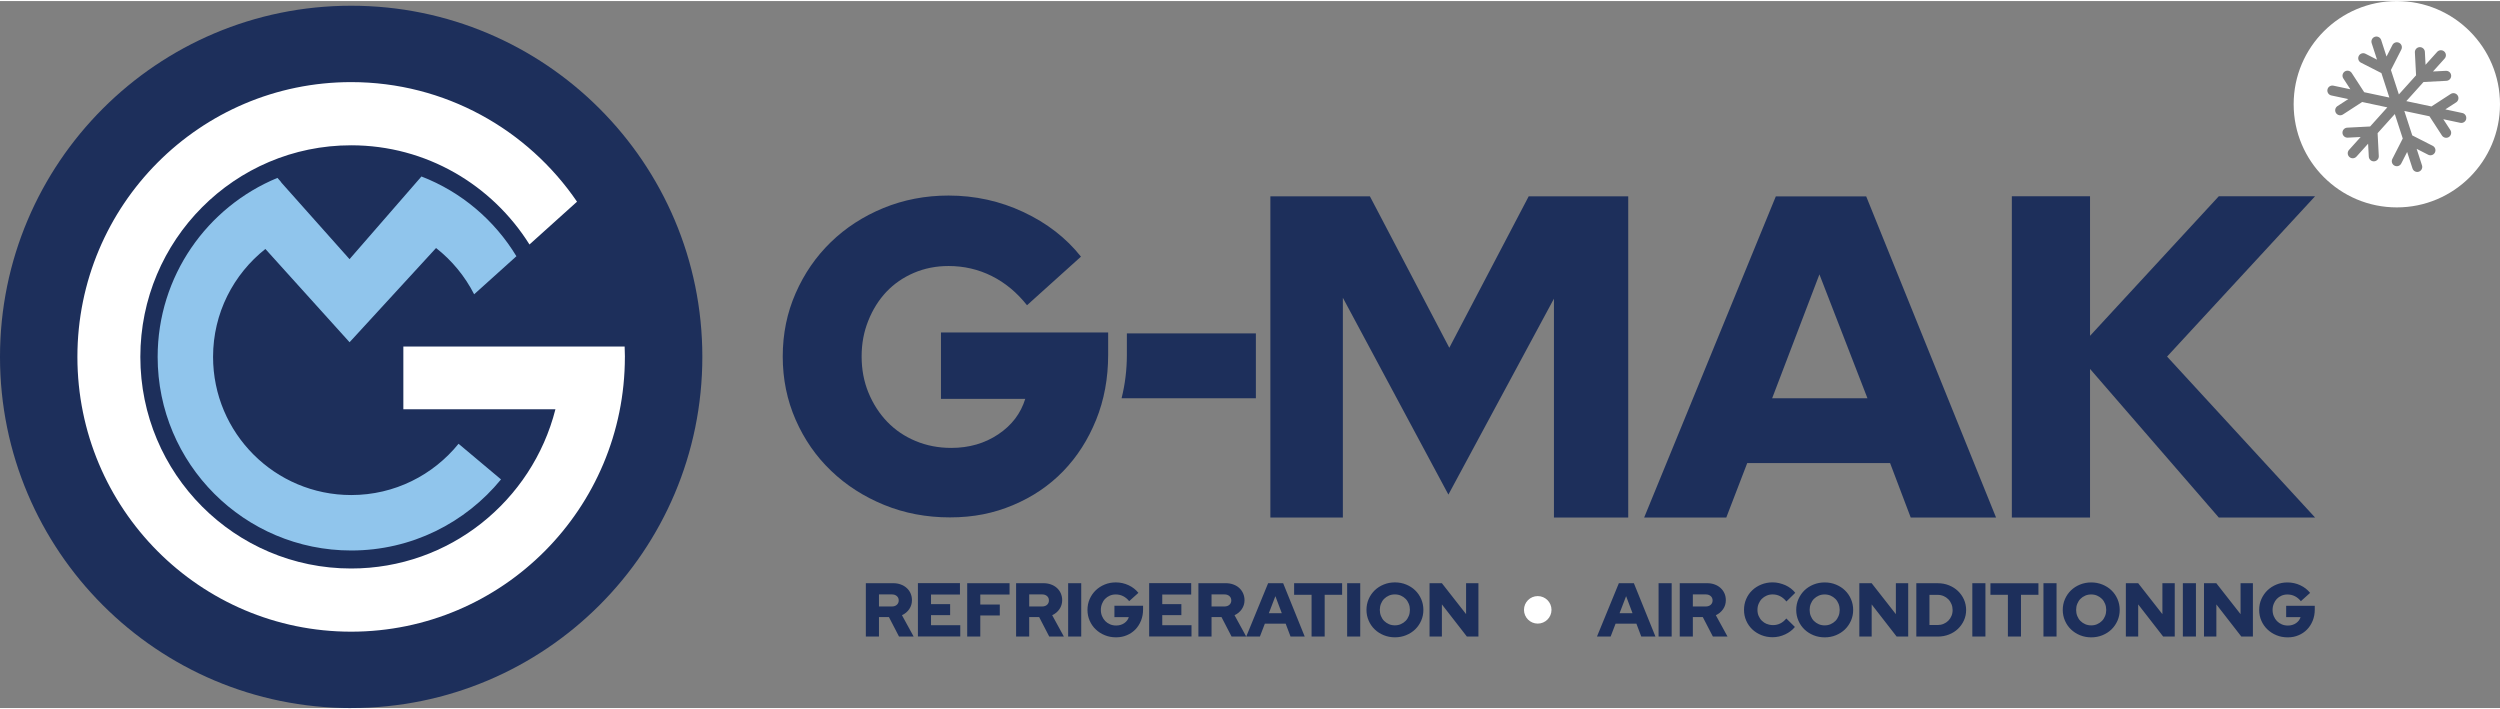
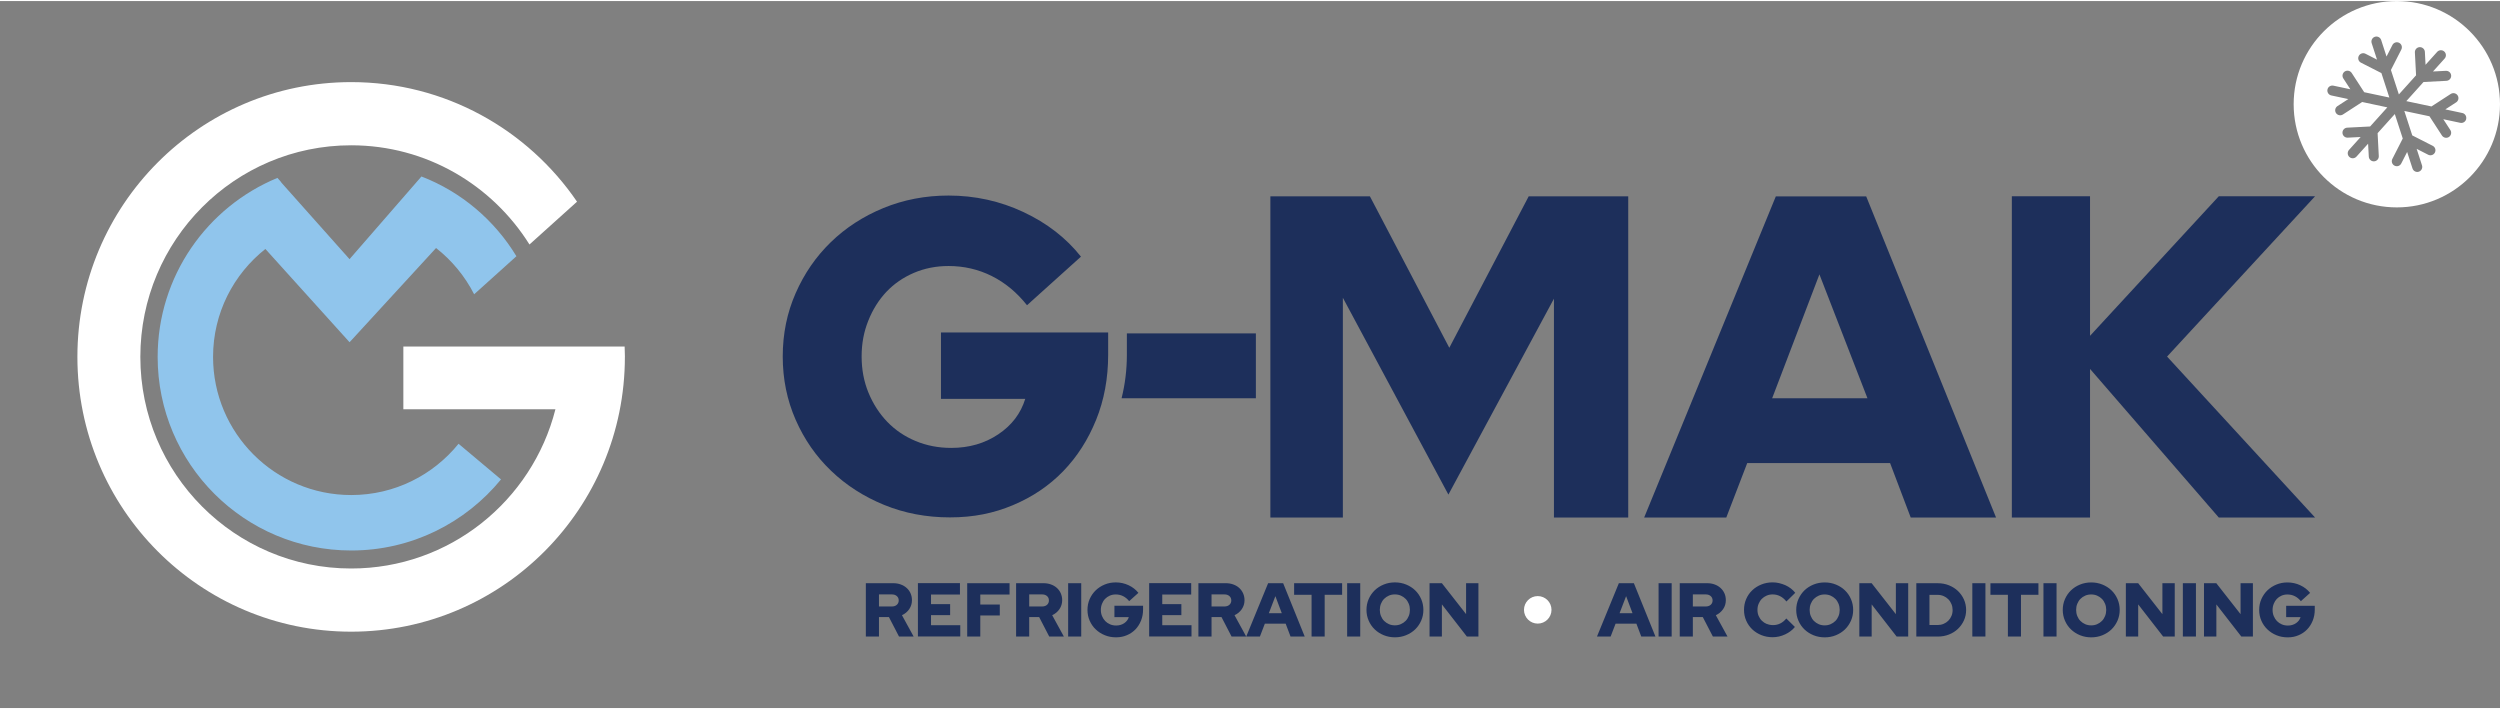
<svg xmlns="http://www.w3.org/2000/svg" id="Layer_1" width="275" height="78" viewBox="0 0 717.74 202.97">
  <rect x="0" y="0" width="717.74" height="202.97" fill="#808080" stroke="none" />
  <defs>
    <style>.cls-1{fill:#fff;}.cls-2{fill:#90c5ec;}.cls-3{fill:#1d2f5b;}</style>
  </defs>
-   <path class="cls-3" d="M100.82,202.97c55.68,0,100.82-45.14,100.82-100.82S156.5,1.34,100.82,1.34,0,46.48,0,102.16s45.14,100.82,100.82,100.82h0Z" />
  <path class="cls-3" d="M252.35,182.44v-5.58h2.86l2.89,5.58h4.2l-3.35-6.12c.86-.39,1.55-.97,2.08-1.73,.52-.76,.79-1.62,.79-2.58,0-.71-.14-1.37-.4-1.97-.27-.6-.64-1.11-1.12-1.54-.47-.43-1.04-.77-1.71-1.01-.66-.24-1.39-.36-2.18-.36h-7.83v15.31h3.76Zm5.13-11.61c.36,.32,.54,.74,.54,1.25s-.18,.93-.54,1.25c-.36,.32-.83,.48-1.41,.48h-3.72v-3.46h3.72c.58,0,1.05,.16,1.41,.48h0Zm18.21,11.61v-3.26h-8.4v-2.89h5.49v-3.15h-5.49v-2.76h8.31v-3.26h-12.07v15.31h12.16Zm5.75,0v-6.04h5.6v-3.15h-5.6v-2.86h8.4v-3.26h-12.16v15.31h3.76Zm14.04,0v-5.58h2.86l2.89,5.58h4.2l-3.35-6.12c.86-.39,1.55-.97,2.08-1.73,.52-.76,.79-1.62,.79-2.58,0-.71-.14-1.37-.4-1.97-.27-.6-.64-1.11-1.11-1.54-.47-.43-1.04-.77-1.71-1.01-.66-.24-1.39-.36-2.18-.36h-7.83v15.31h3.76Zm5.13-11.61c.36,.32,.53,.74,.53,1.25s-.18,.93-.53,1.25c-.36,.32-.83,.48-1.41,.48h-3.72v-3.46h3.72c.58,0,1.05,.16,1.41,.48h0Zm9.81,11.61v-15.31h-3.76v15.31h3.76Zm17.73-8.83h-8.2v3.26h4.13c-.22,.71-.66,1.29-1.32,1.74-.66,.44-1.43,.67-2.31,.67-.63,0-1.21-.11-1.75-.34-.54-.23-1-.54-1.39-.94-.39-.4-.69-.87-.92-1.42-.23-.55-.34-1.14-.34-1.78s.11-1.21,.33-1.76c.22-.55,.51-1.02,.89-1.41,.37-.39,.82-.7,1.35-.93,.52-.23,1.09-.34,1.71-.34,.76,0,1.46,.16,2.12,.49,.66,.33,1.23,.81,1.73,1.43l2.65-2.38c-.73-.92-1.67-1.65-2.82-2.19-1.15-.54-2.38-.81-3.67-.81-1.14,0-2.2,.2-3.19,.61-.99,.41-1.85,.97-2.58,1.67-.73,.71-1.3,1.54-1.73,2.5-.42,.96-.63,2-.63,3.11s.21,2.14,.63,3.1c.42,.96,1,1.8,1.74,2.5,.74,.71,1.6,1.26,2.6,1.67,1,.41,2.07,.61,3.23,.61s2.14-.2,3.09-.6c.96-.4,1.78-.96,2.46-1.66,.69-.71,1.22-1.55,1.62-2.53,.39-.98,.59-2.04,.59-3.19v-1.09h0Zm13.93,8.83v-3.26h-8.4v-2.89h5.49v-3.15h-5.49v-2.76h8.31v-3.26h-12.07v15.31h12.16Zm5.75,0v-5.58h2.86l2.89,5.58h4.2l-3.35-6.12c.86-.39,1.55-.97,2.08-1.73,.52-.76,.79-1.62,.79-2.58,0-.71-.14-1.37-.41-1.97-.27-.6-.64-1.11-1.11-1.54-.47-.43-1.04-.77-1.71-1.01-.66-.24-1.39-.36-2.18-.36h-7.83v15.31h3.76Zm5.13-11.61c.36,.32,.54,.74,.54,1.25s-.18,.93-.54,1.25c-.36,.32-.83,.48-1.41,.48h-3.72v-3.46h3.72c.58,0,1.05,.16,1.41,.48h0Zm8.76,11.61l1.42-3.7h5.97l1.4,3.7h4.07l-6.19-15.31h-4.31l-6.28,15.31h3.91Zm4.44-11.59l1.84,4.9h-3.72l1.88-4.9h0Zm10.39-.39v11.98h3.76v-11.98h5.01v-3.32h-13.78v3.32h5.01Zm13.97,11.98v-15.31h-3.76v15.31h3.76Zm17.5-10.75c-.42-.97-1-1.81-1.73-2.51-.73-.71-1.6-1.26-2.6-1.67-1.01-.41-2.08-.61-3.21-.61s-2.21,.2-3.21,.61c-1.01,.41-1.87,.97-2.6,1.67-.73,.71-1.31,1.55-1.73,2.51-.42,.97-.63,2-.63,3.1s.21,2.12,.63,3.09c.42,.97,1,1.81,1.73,2.51,.73,.71,1.6,1.26,2.6,1.67,1.01,.41,2.08,.61,3.21,.61s2.21-.2,3.21-.61c1.01-.41,1.87-.97,2.6-1.67,.73-.71,1.31-1.55,1.73-2.51,.42-.97,.63-2,.63-3.09s-.21-2.12-.63-3.1h0Zm-3.57,4.86c-.22,.55-.52,1.02-.91,1.41-.39,.39-.84,.7-1.37,.93-.53,.23-1.09,.34-1.71,.34s-1.18-.11-1.71-.34c-.52-.23-.98-.54-1.37-.93-.39-.39-.69-.86-.91-1.41-.22-.55-.33-1.13-.33-1.76s.11-1.21,.33-1.76c.22-.55,.52-1.02,.91-1.41,.39-.39,.84-.7,1.37-.93,.52-.23,1.09-.34,1.71-.34s1.18,.11,1.71,.34c.52,.23,.98,.54,1.37,.93,.39,.39,.69,.86,.91,1.41,.22,.55,.33,1.13,.33,1.76s-.11,1.21-.33,1.76h0Zm5.97,5.89h3.54v-9.23l7.17,9.23h3.32v-15.31h-3.54v8.88l-6.95-8.88h-3.54v15.31h0Z" />
  <path class="cls-3" d="M462.41,182.44l1.42-3.7h5.97l1.4,3.7h4.07l-6.19-15.31h-4.31l-6.28,15.31h3.91Zm4.44-11.59l1.84,4.9h-3.72l1.88-4.9h0Zm13.08,11.59v-15.31h-3.76v15.31h3.76Zm6.08,0v-5.58h2.86l2.89,5.58h4.2l-3.35-6.12c.86-.39,1.55-.97,2.08-1.73,.53-.76,.79-1.62,.79-2.58,0-.71-.13-1.37-.4-1.97-.27-.6-.64-1.11-1.12-1.54-.47-.43-1.04-.77-1.7-1.01-.66-.24-1.39-.36-2.18-.36h-7.83v15.31h3.76Zm5.13-11.61c.36,.32,.54,.74,.54,1.25s-.18,.93-.54,1.25c-.36,.32-.83,.48-1.41,.48h-3.72v-3.46h3.72c.58,0,1.05,.16,1.41,.48h0Zm16.12,8.02c-.55-.23-1.02-.54-1.42-.93-.4-.39-.71-.86-.94-1.39-.23-.53-.34-1.11-.34-1.74s.11-1.21,.34-1.76c.23-.55,.53-1.02,.92-1.41,.39-.39,.85-.7,1.38-.93,.53-.23,1.1-.34,1.72-.34,.77,0,1.49,.17,2.15,.51,.66,.34,1.27,.85,1.8,1.52l2.54-2.49c-.35-.45-.77-.86-1.25-1.24-.48-.37-1.01-.68-1.57-.94-.57-.25-1.17-.45-1.79-.6-.63-.15-1.25-.22-1.88-.22-1.15,0-2.23,.2-3.24,.61-1.01,.41-1.88,.96-2.61,1.66-.74,.7-1.32,1.53-1.74,2.5-.42,.97-.63,2.01-.63,3.12s.21,2.14,.63,3.1c.42,.96,1,1.79,1.73,2.49,.73,.7,1.6,1.25,2.61,1.66,1.01,.41,2.1,.61,3.25,.61,1.22,0,2.42-.27,3.58-.81,1.16-.54,2.1-1.25,2.81-2.14l-2.47-2.43c-.51,.63-1.08,1.1-1.72,1.42-.64,.32-1.32,.48-2.07,.48-.64,0-1.24-.11-1.78-.34h0Zm24.15-7.15c-.42-.97-1-1.81-1.73-2.51-.73-.71-1.6-1.26-2.6-1.67-1.01-.41-2.08-.61-3.21-.61s-2.21,.2-3.22,.61c-1.01,.41-1.87,.97-2.6,1.67-.73,.71-1.3,1.55-1.73,2.51-.42,.97-.63,2-.63,3.1s.21,2.12,.63,3.09c.42,.97,1,1.81,1.73,2.51s1.6,1.26,2.6,1.67c1.01,.41,2.08,.61,3.22,.61s2.21-.2,3.21-.61c1.01-.41,1.87-.97,2.6-1.67,.73-.71,1.3-1.55,1.73-2.51,.42-.97,.63-2,.63-3.09s-.21-2.12-.63-3.1h0Zm-3.57,4.86c-.22,.55-.52,1.02-.91,1.41-.39,.39-.84,.7-1.37,.93-.53,.23-1.09,.34-1.71,.34s-1.18-.11-1.7-.34c-.53-.23-.98-.54-1.37-.93-.39-.39-.69-.86-.91-1.41-.22-.55-.33-1.13-.33-1.76s.11-1.21,.33-1.76c.22-.55,.52-1.02,.91-1.41,.39-.39,.84-.7,1.37-.93,.52-.23,1.09-.34,1.7-.34s1.18,.11,1.71,.34c.52,.23,.98,.54,1.37,.93,.39,.39,.69,.86,.91,1.41,.22,.55,.33,1.13,.33,1.76s-.11,1.21-.33,1.76h0Zm5.97,5.89h3.54v-9.23l7.17,9.23h3.32v-15.31h-3.54v8.88l-6.95-8.88h-3.54v15.31h0Zm22.57,0c1.12,0,2.18-.2,3.17-.59,.99-.39,1.85-.93,2.57-1.62,.72-.68,1.29-1.49,1.72-2.43,.42-.93,.63-1.93,.63-2.97s-.21-2.09-.63-3.03c-.42-.94-1-1.75-1.72-2.44-.72-.69-1.58-1.23-2.57-1.63-.99-.4-2.05-.6-3.17-.6h-6.21v15.31h6.21Zm1.6-11.64c.53,.23,.98,.54,1.37,.93,.39,.39,.69,.86,.91,1.39,.22,.53,.33,1.1,.33,1.72s-.11,1.16-.33,1.68c-.22,.52-.52,.98-.91,1.37-.39,.39-.84,.69-1.37,.91-.52,.22-1.09,.33-1.68,.33h-2.36v-8.66h2.36c.6,0,1.16,.11,1.68,.34h0Zm12.03,11.64v-15.31h-3.76v15.31h3.76Zm6.45-11.98v11.98h3.76v-11.98h5.01v-3.32h-13.78v3.32h5.01Zm13.97,11.98v-15.31h-3.76v15.31h3.76Zm17.5-10.75c-.42-.97-1-1.81-1.73-2.51-.73-.71-1.6-1.26-2.6-1.67-1.01-.41-2.08-.61-3.22-.61s-2.21,.2-3.21,.61c-1.01,.41-1.87,.97-2.6,1.67-.73,.71-1.31,1.55-1.73,2.51-.42,.97-.63,2-.63,3.1s.21,2.12,.63,3.09c.42,.97,1,1.81,1.73,2.51s1.6,1.26,2.6,1.67c1.01,.41,2.08,.61,3.21,.61s2.21-.2,3.22-.61c1.01-.41,1.87-.97,2.6-1.67,.73-.71,1.3-1.55,1.73-2.51,.42-.97,.63-2,.63-3.09s-.21-2.12-.63-3.1h0Zm-3.57,4.86c-.22,.55-.52,1.02-.91,1.41-.39,.39-.84,.7-1.37,.93-.52,.23-1.09,.34-1.71,.34s-1.18-.11-1.71-.34c-.52-.23-.98-.54-1.37-.93-.39-.39-.69-.86-.91-1.41-.22-.55-.33-1.13-.33-1.76s.11-1.21,.33-1.76c.22-.55,.52-1.02,.91-1.41,.39-.39,.84-.7,1.37-.93,.53-.23,1.09-.34,1.71-.34s1.18,.11,1.71,.34c.53,.23,.98,.54,1.37,.93,.39,.39,.69,.86,.91,1.41,.22,.55,.33,1.13,.33,1.76s-.11,1.21-.33,1.76h0Zm5.97,5.89h3.54v-9.23l7.17,9.23h3.32v-15.31h-3.54v8.88l-6.95-8.88h-3.54v15.31h0Zm20.12,0v-15.31h-3.76v15.31h3.76Zm2.32,0h3.54v-9.23l7.17,9.23h3.32v-15.31h-3.54v8.88l-6.96-8.88h-3.54v15.31h0Zm31.78-8.83h-8.2v3.26h4.13c-.22,.71-.66,1.29-1.32,1.74-.66,.44-1.43,.67-2.31,.67-.63,0-1.21-.11-1.75-.34-.54-.23-1-.54-1.39-.94-.39-.4-.69-.87-.92-1.42-.23-.55-.34-1.14-.34-1.78s.11-1.21,.33-1.76c.22-.55,.51-1.02,.88-1.41,.37-.39,.82-.7,1.35-.93,.52-.23,1.09-.34,1.71-.34,.76,0,1.46,.16,2.12,.49,.66,.33,1.23,.81,1.73,1.43l2.65-2.38c-.73-.92-1.67-1.65-2.82-2.19-1.15-.54-2.38-.81-3.67-.81-1.14,0-2.2,.2-3.19,.61-.99,.41-1.85,.97-2.58,1.67-.73,.71-1.3,1.54-1.73,2.5-.42,.96-.63,2-.63,3.11s.21,2.14,.63,3.1c.42,.96,1,1.8,1.74,2.5,.74,.71,1.6,1.26,2.6,1.67,1,.41,2.07,.61,3.23,.61s2.14-.2,3.09-.6c.96-.4,1.78-.96,2.46-1.66,.69-.71,1.22-1.55,1.62-2.53,.39-.98,.59-2.04,.59-3.19v-1.09h0Z" />
  <path class="cls-1" d="M441.48,178.73c2.18,0,3.95-1.77,3.95-3.95s-1.77-3.95-3.95-3.95-3.95,1.77-3.95,3.95,1.77,3.95,3.95,3.95h0Z" />
  <path class="cls-3" d="M548.56,148.28h24.5l-37.28-92.2h-25.95l-37.8,92.2h23.58l6.01-15.63h41.02l5.92,15.63h0Zm-12.42-34.25h-27.36l13.57-35.56,13.79,35.56h0Zm-90.02,34.25h21.34V56.07h-28.58l-22.79,43.47-22.79-43.47h-28.58v92.2h20.81v-63.09l30.3,56.51,30.3-56.24v62.83h0Zm-124.1-34.25h38.54v-18.61h-37.04v6.14c0,4.36-.53,8.48-1.5,12.4v.07h0Zm-7.33,6.21c2.31-5.71,3.46-11.95,3.46-18.69v-6.4h-48v19.07h24.19c-1.28,4.18-3.86,7.57-7.74,10.17-3.88,2.6-8.38,3.9-13.5,3.9-3.67,0-7.08-.66-10.24-1.98-3.16-1.32-5.87-3.16-8.13-5.51-2.26-2.35-4.05-5.12-5.38-8.32-1.32-3.2-1.98-6.67-1.98-10.43s.64-7.11,1.92-10.3c1.28-3.2,3.01-5.95,5.18-8.26,2.18-2.3,4.8-4.12,7.87-5.44,3.07-1.32,6.4-1.98,9.98-1.98,4.44,0,8.58,.96,12.42,2.88,3.84,1.92,7.21,4.72,10.11,8.38l15.49-13.95c-4.27-5.38-9.77-9.64-16.51-12.8-6.74-3.16-13.91-4.74-21.5-4.74-6.65,0-12.88,1.2-18.69,3.58-5.8,2.39-10.84,5.65-15.1,9.79-4.27,4.14-7.64,9.02-10.11,14.66-2.48,5.63-3.71,11.69-3.71,18.18s1.24,12.54,3.71,18.17c2.47,5.63,5.86,10.52,10.18,14.65,4.31,4.14,9.38,7.4,15.23,9.79s12.14,3.58,18.88,3.58,12.52-1.17,18.11-3.52c5.59-2.35,10.39-5.59,14.4-9.73,4.01-4.14,7.17-9.07,9.47-14.78h0Z" />
  <polygon class="cls-3" points="622.16 102.07 664.65 56.04 637.01 56.04 600.04 96.11 600.04 56.04 577.59 56.04 577.59 148.28 600.04 148.28 600.04 105.61 637.01 148.28 664.65 148.28 622.16 102.07 622.16 102.07" />
  <path class="cls-1" d="M717.74,29.62c0-16.36-13.26-29.62-29.62-29.62s-29.62,13.26-29.62,29.62,13.26,29.62,29.62,29.62,29.62-13.26,29.62-29.62h0Zm-9.7,4.23c-.16,.78-.93,1.27-1.7,1.11l-4.88-1.04,2.03,3.12c.43,.66,.24,1.55-.42,1.99-.67,.43-1.55,.24-1.99-.42l-3.59-5.53-7.22-1.53,2.28,7.02,5.87,2.99c.71,.36,.99,1.22,.63,1.93-.36,.71-1.23,.99-1.93,.63l-3.31-1.69,1.54,4.75c.24,.75-.17,1.56-.92,1.81-.75,.25-1.56-.17-1.81-.92l-1.54-4.75-1.69,3.31c-.36,.71-1.22,.99-1.93,.63-.71-.36-.99-1.22-.63-1.93l2.99-5.87-2.28-7.02-4.94,5.49,.34,6.58c.04,.79-.57,1.47-1.36,1.51-.79,.04-1.47-.57-1.51-1.36l-.2-3.71-3.34,3.71c-.53,.59-1.44,.64-2.03,.11-.59-.53-.64-1.44-.11-2.03l3.34-3.71-3.71,.19c-.79,.04-1.47-.57-1.51-1.36-.04-.79,.57-1.47,1.36-1.51l6.58-.34,4.94-5.49-7.22-1.54-5.53,3.59c-.66,.43-1.55,.24-1.99-.42-.43-.67-.24-1.55,.42-1.99l3.12-2.02-4.88-1.04c-.78-.16-1.27-.93-1.11-1.7,.16-.78,.93-1.27,1.7-1.11l4.88,1.04-2.03-3.12c-.43-.66-.24-1.55,.42-1.99,.67-.43,1.55-.24,1.99,.42l3.59,5.53,7.22,1.53-2.28-7.02-5.87-2.99c-.71-.36-.99-1.22-.63-1.93,.36-.71,1.22-.99,1.93-.63l3.31,1.69-1.54-4.75c-.24-.75,.17-1.56,.92-1.81,.75-.25,1.56,.17,1.81,.92l1.54,4.75,1.69-3.31c.36-.71,1.22-.99,1.93-.63,.71,.36,.99,1.22,.63,1.93l-2.99,5.87,2.28,7.02,4.94-5.49-.34-6.58c-.04-.79,.57-1.47,1.36-1.51,.79-.04,1.47,.57,1.51,1.36l.19,3.71,3.34-3.71c.53-.59,1.44-.64,2.03-.11,.59,.53,.64,1.44,.11,2.03l-3.34,3.71,3.71-.19c.79-.04,1.47,.57,1.51,1.36,.04,.79-.57,1.47-1.36,1.51l-6.58,.34-4.94,5.49,7.22,1.53,5.53-3.59c.67-.43,1.55-.24,1.99,.42,.43,.66,.24,1.55-.42,1.99l-3.12,2.02,4.88,1.04c.78,.16,1.27,.93,1.11,1.7h0Z" />
  <path class="cls-2" d="M136.11,84.2l12.15-10.94c-6.28-10.35-15.8-18.47-27.27-22.9h0s0,0,0,0c0,0,0,0,0,0v.02s-.01,0-.01,0l-20.63,23.72-19.5-21.9-.38-.52-.82-.91c-20.18,8.33-34.39,28.2-34.39,51.39,0,30.7,24.88,55.58,55.58,55.58,17.34,0,32.81-7.96,43-20.41l-12.19-10.23c-7.27,8.97-18.36,14.72-30.81,14.72-21.91,0-39.67-17.76-39.67-39.67,0-12.58,5.88-23.74,15.02-30.98l24.17,26.78,24.83-27.05c4.55,3.56,8.29,8.09,10.94,13.29h0Z" />
  <path class="cls-1" d="M179.41,102.16c0-1-.04-1.99-.08-2.98h-63.53v18.02h43.66c-6.67,26.28-30.39,45.71-58.65,45.71-33.42,0-60.52-27.2-60.52-60.75s27.1-60.75,60.52-60.75c21.59,0,40.49,11.39,51.2,28.48l13.65-12.29c-14.16-20.73-37.92-34.33-64.85-34.33-43.4,0-78.59,35.32-78.59,78.89s35.19,78.89,78.59,78.89,78.59-35.32,78.59-78.89h0Z" />
</svg>